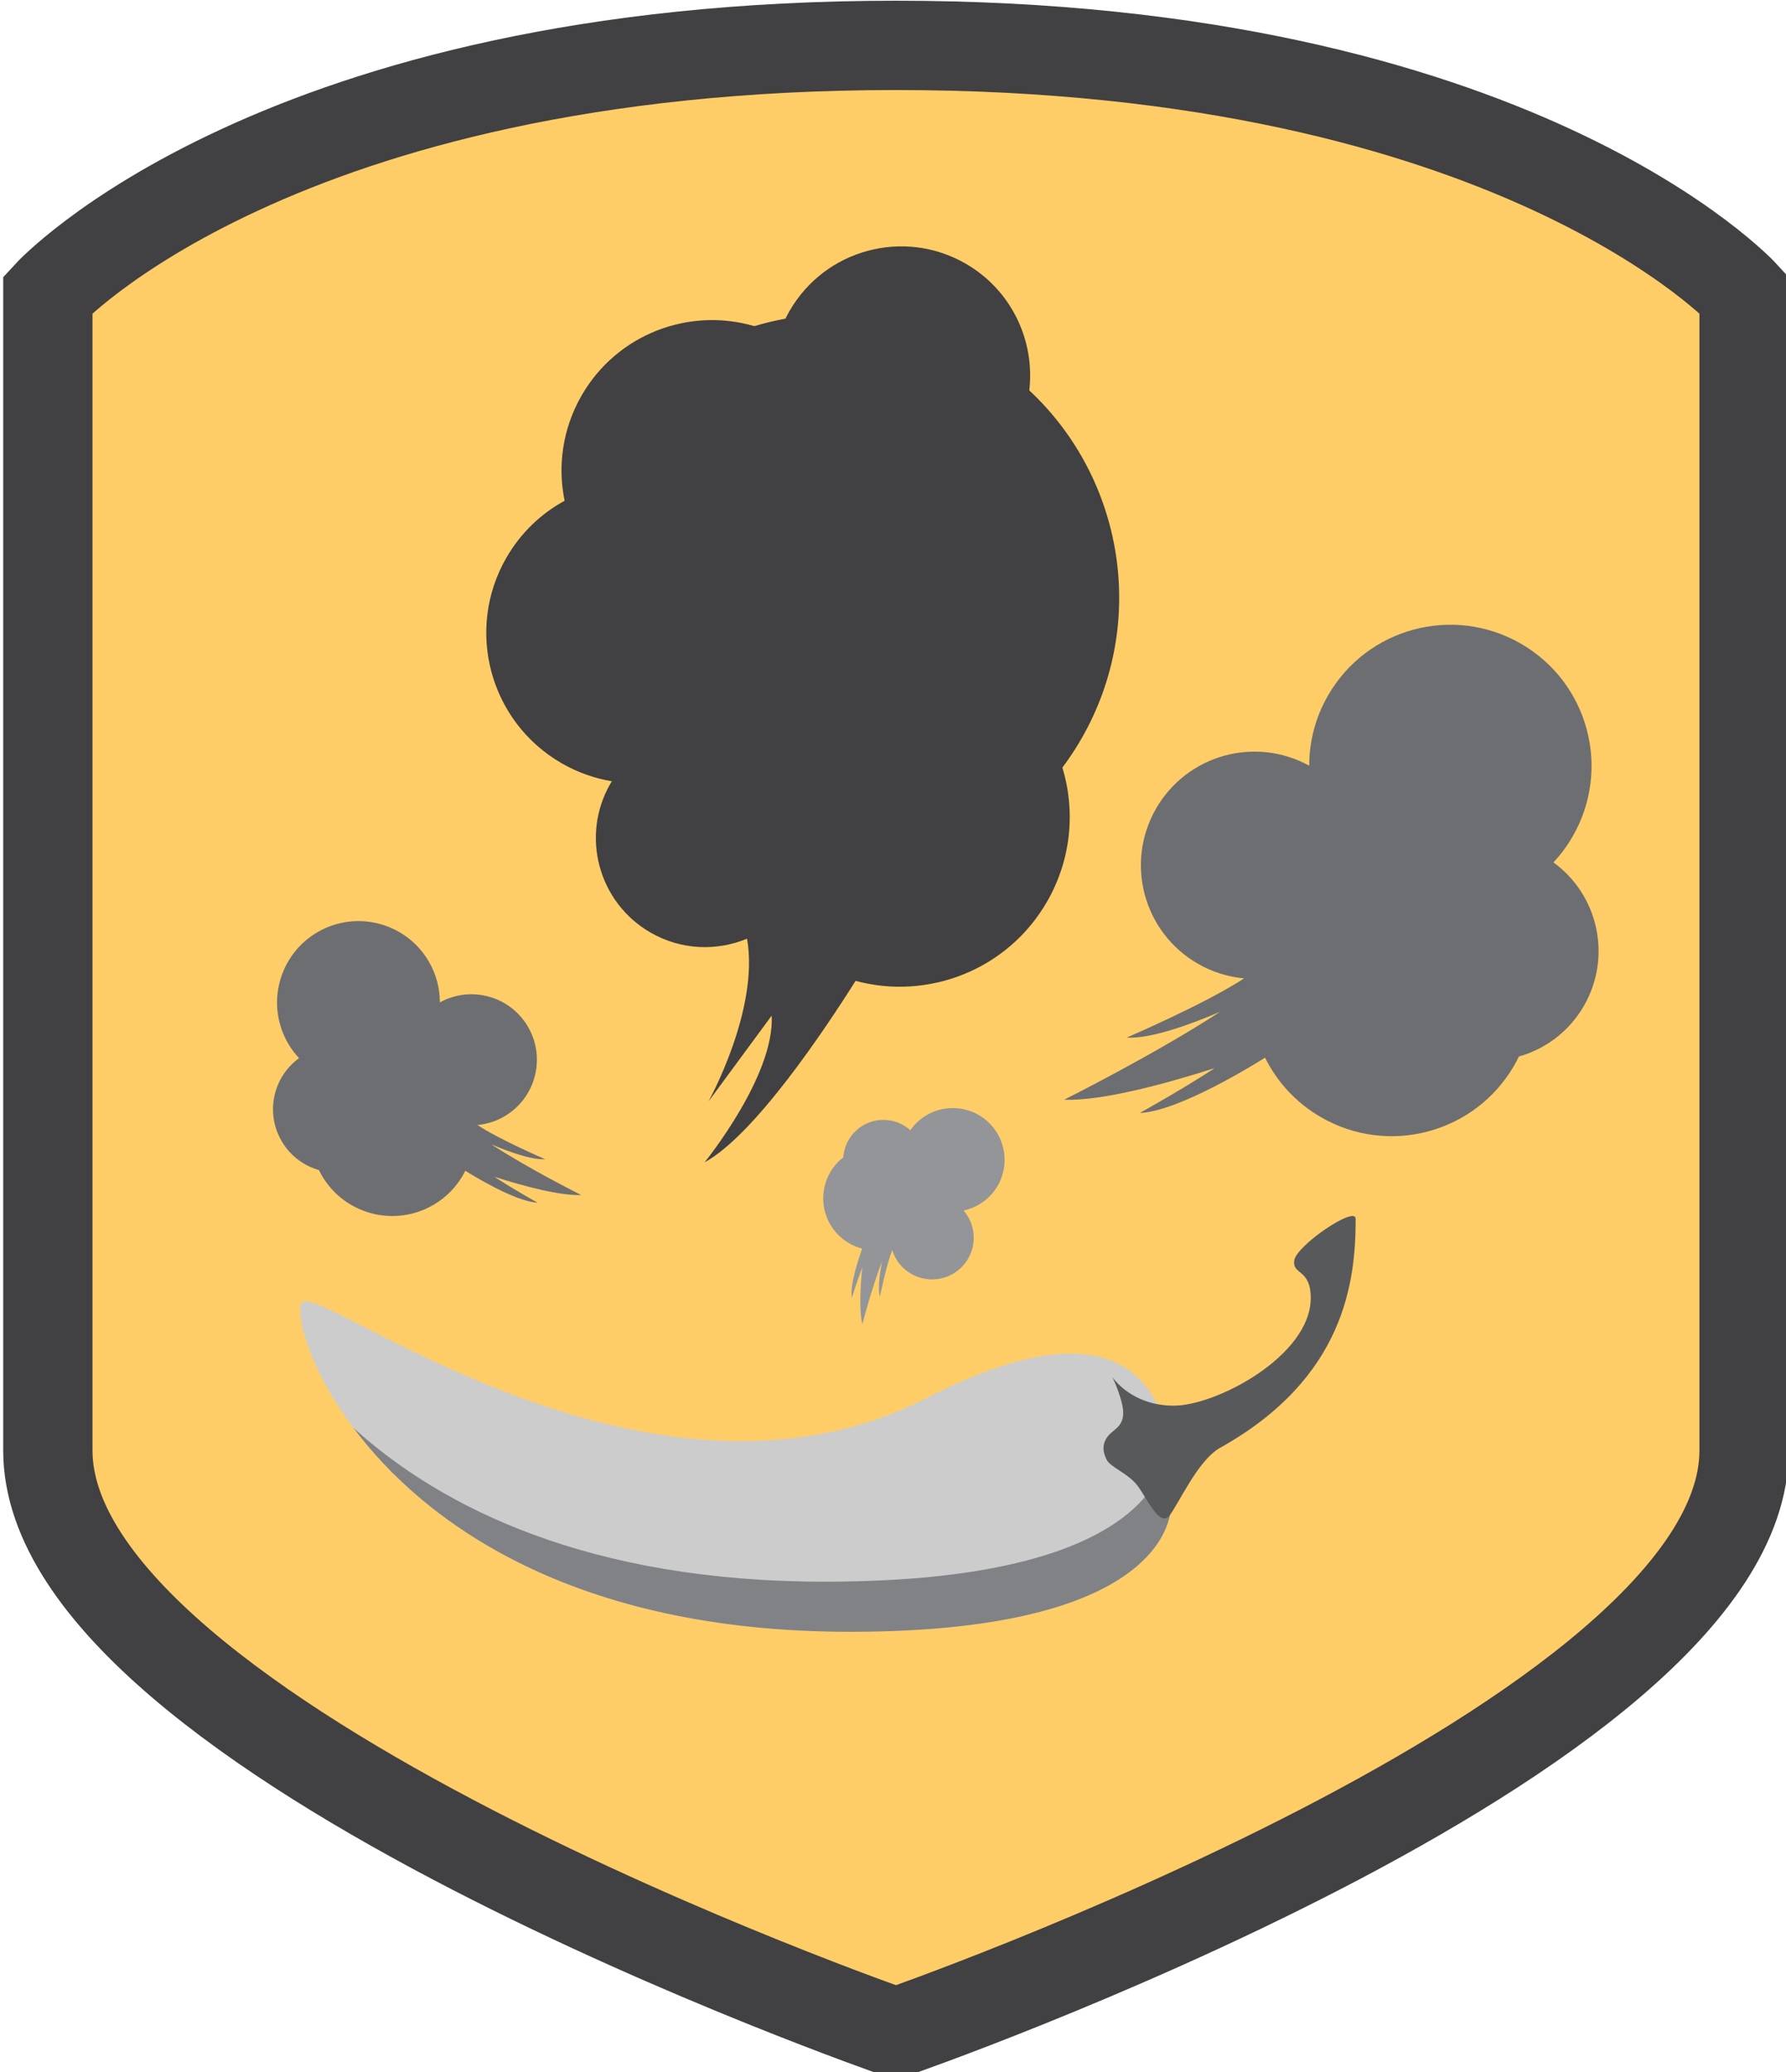
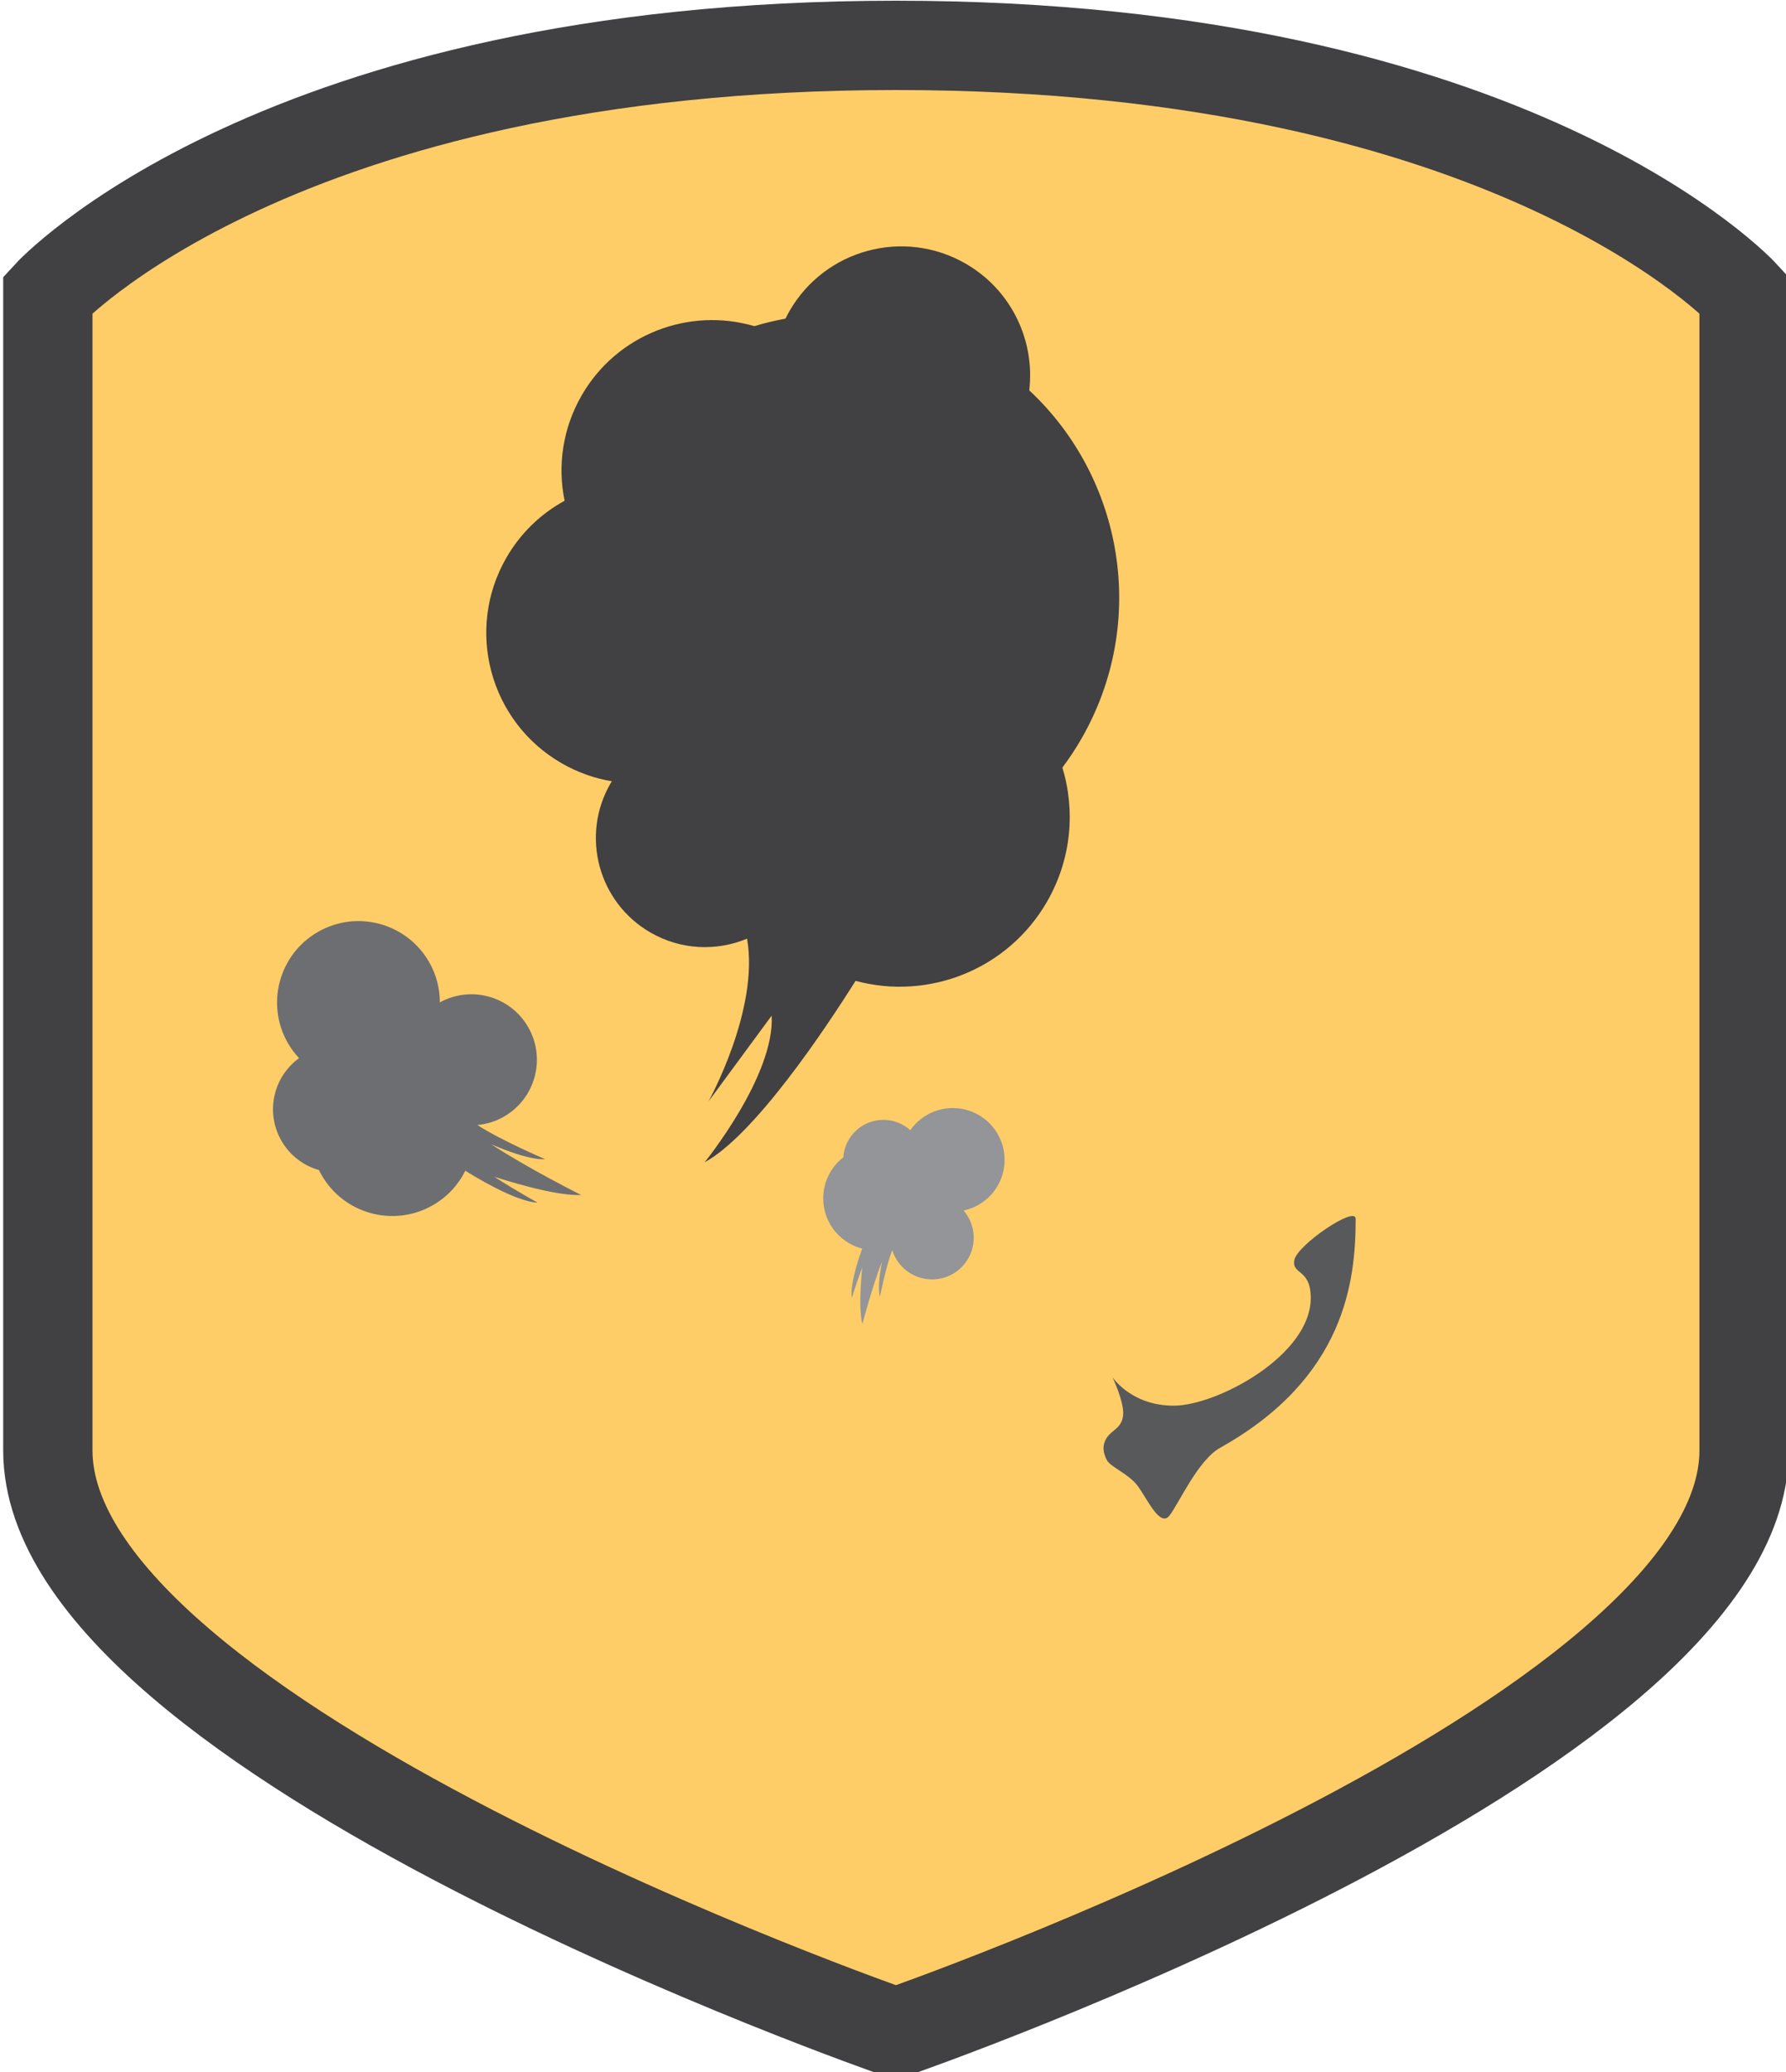
<svg xmlns="http://www.w3.org/2000/svg" version="1.1" x="0px" y="0px" width="100px" height="116px" viewBox="-0.179 -0.04 100 116" enable-background="new -0.179 -0.04 100 116" xml:space="preserve">
  <defs>
</defs>
  <path fill="#FFCD67" stroke="#414042" stroke-width="5" stroke-miterlimit="10" d="M49.986,2.5C15.281,2.5,2.5,16.451,2.5,16.451  s0,48.593,0,64.714c0,16.12,47.486,32.589,47.486,32.589s47.488-16.469,47.488-32.589c0-16.121,0-64.714,0-64.714  S84.693,2.5,49.986,2.5z" />
  <path fill="#414042" d="M44.029,17.368c-0.081,0.143-0.157,0.286-0.229,0.431c-0.589,0.108-1.172,0.249-1.744,0.421  c-3.648-1.072-7.688,0.441-9.67,3.881c-1.068,1.856-1.352,3.949-0.952,5.894c-1.317,0.718-2.458,1.796-3.261,3.19  c-2.322,4.031-0.936,9.184,3.094,11.505c0.897,0.516,1.848,0.849,2.812,1.01c-0.027,0.042-0.054,0.085-0.079,0.128  c-1.684,2.924-0.678,6.658,2.246,8.342c1.715,0.988,3.709,1.048,5.403,0.341c0.702,3.967-2.159,9.114-2.159,9.114l3.539-4.807  c0.18,3.373-3.756,8.213-3.756,8.213c2.791-1.525,6.71-7.392,8.453-10.158c4.066,1.101,8.52-0.614,10.721-4.436  c1.363-2.368,1.594-5.078,0.859-7.504c0.381-0.508,0.735-1.043,1.06-1.607c3.755-6.519,2.36-14.591-2.915-19.511  c0.326-2.777-0.988-5.613-3.566-7.097C50.432,12.728,46.02,13.915,44.029,17.368z" />
-   <path fill="#6D6E71" d="M74.178,38.896c-0.715,1.241-1.053,2.595-1.053,3.931c-3.027-1.665-6.843-0.608-8.574,2.398  c-1.754,3.045-0.707,6.933,2.338,8.688c0.82,0.473,1.703,0.741,2.59,0.822c-2.226,1.452-6.577,3.315-6.577,3.315  c1.344,0.08,3.577-0.737,5.232-1.445c-3.646,2.381-8.733,4.924-8.733,4.924c2.074,0.076,5.53-0.845,8.432-1.769  c-1.996,1.3-4.197,2.51-4.197,2.51c2.17-0.083,6.418-2.719,7.016-3.097c0.671,1.352,1.734,2.528,3.14,3.338  c3.79,2.184,8.632,0.88,10.815-2.91c0.093-0.162,0.178-0.326,0.258-0.492c1.484-0.421,2.813-1.398,3.643-2.84  c1.582-2.748,0.801-6.208-1.709-8.027c0.406-0.435,0.77-0.919,1.078-1.456c2.18-3.782,0.879-8.615-2.904-10.793  C81.189,33.813,76.355,35.113,74.178,38.896z" />
  <path fill="#6D6E71" d="M23.843,53.811c0.411,0.715,0.606,1.495,0.606,2.267c1.746-0.96,3.945-0.352,4.944,1.383  c1.011,1.755,0.407,3.998-1.349,5.009c-0.473,0.273-0.982,0.428-1.493,0.474c1.282,0.839,3.792,1.913,3.792,1.913  c-0.774,0.046-2.063-0.425-3.017-0.834c2.103,1.374,5.036,2.839,5.036,2.839c-1.195,0.044-3.189-0.486-4.861-1.02  c1.15,0.75,2.42,1.447,2.42,1.447c-1.252-0.048-3.701-1.567-4.046-1.785c-0.387,0.779-1,1.457-1.811,1.925  c-2.186,1.258-4.977,0.507-6.235-1.679c-0.055-0.094-0.104-0.188-0.149-0.284c-0.856-0.241-1.621-0.806-2.1-1.638  c-0.913-1.583-0.463-3.578,0.985-4.628c-0.234-0.251-0.444-0.53-0.623-0.84c-1.256-2.181-0.506-4.967,1.675-6.224  C19.799,50.88,22.586,51.63,23.843,53.811z" />
-   <path fill="#CCCCCC" d="M16.748,72.864c-1.052,1.051,4.473,18.45,30.67,18.45c18.61,0,17.971-7.188,17.971-7.188  s1.917-13.897-13.658-5.91C36.156,86.203,17.799,71.813,16.748,72.864z" />
-   <path fill="#808285" d="M65.191,80.226c-0.024,0.391-0.056,0.625-0.056,0.625s0.681,7.659-19.146,7.659  c-13.171,0-21.433-4.128-26.373-8.604c3.907,5.219,12.175,11.409,27.804,11.409c18.609,0,17.971-7.188,17.971-7.188  S65.65,82.22,65.191,80.226z" />
  <path fill="#58595B" d="M62.107,77.058c0,0,1.039,1.598,3.435,1.598s7.669-2.795,7.669-6.03c0-1.657-1.06-1.277-0.92-2.116  c0.141-0.839,3.435-3.075,3.435-2.316c0,3.475-0.584,8.905-7.587,12.819c-1.245,0.695-2.297,3.095-2.836,3.794  s-1.277-0.998-1.797-1.678c-0.52-0.679-1.518-1.038-1.717-1.438c-0.2-0.399-0.28-0.799,0-1.237c0.279-0.44,0.857-0.54,0.918-1.278  C62.767,78.437,62.107,77.058,62.107,77.058z" />
  <path fill="#939598" d="M55.106,67.053c-0.391,0.351-0.852,0.575-1.331,0.677c0.828,0.96,0.74,2.41-0.208,3.262  c-0.959,0.86-2.435,0.781-3.296-0.179c-0.232-0.259-0.396-0.555-0.492-0.867c-0.353,0.909-0.69,2.613-0.69,2.613  c-0.13-0.476-0.008-1.34,0.12-1.987c-0.577,1.489-1.102,3.51-1.102,3.51c-0.186-0.739-0.117-2.051-0.008-3.162  c-0.314,0.814-0.581,1.697-0.581,1.697c-0.135-0.785,0.487-2.51,0.578-2.754c-0.537-0.138-1.04-0.43-1.438-0.873  c-1.072-1.194-0.973-3.031,0.222-4.104c0.052-0.045,0.104-0.088,0.157-0.13c0.038-0.564,0.288-1.116,0.742-1.524  c0.865-0.777,2.168-0.76,3.012,0.003c0.125-0.179,0.271-0.347,0.44-0.498c1.192-1.07,3.026-0.972,4.096,0.221  C56.396,64.148,56.298,65.983,55.106,67.053z" />
</svg>